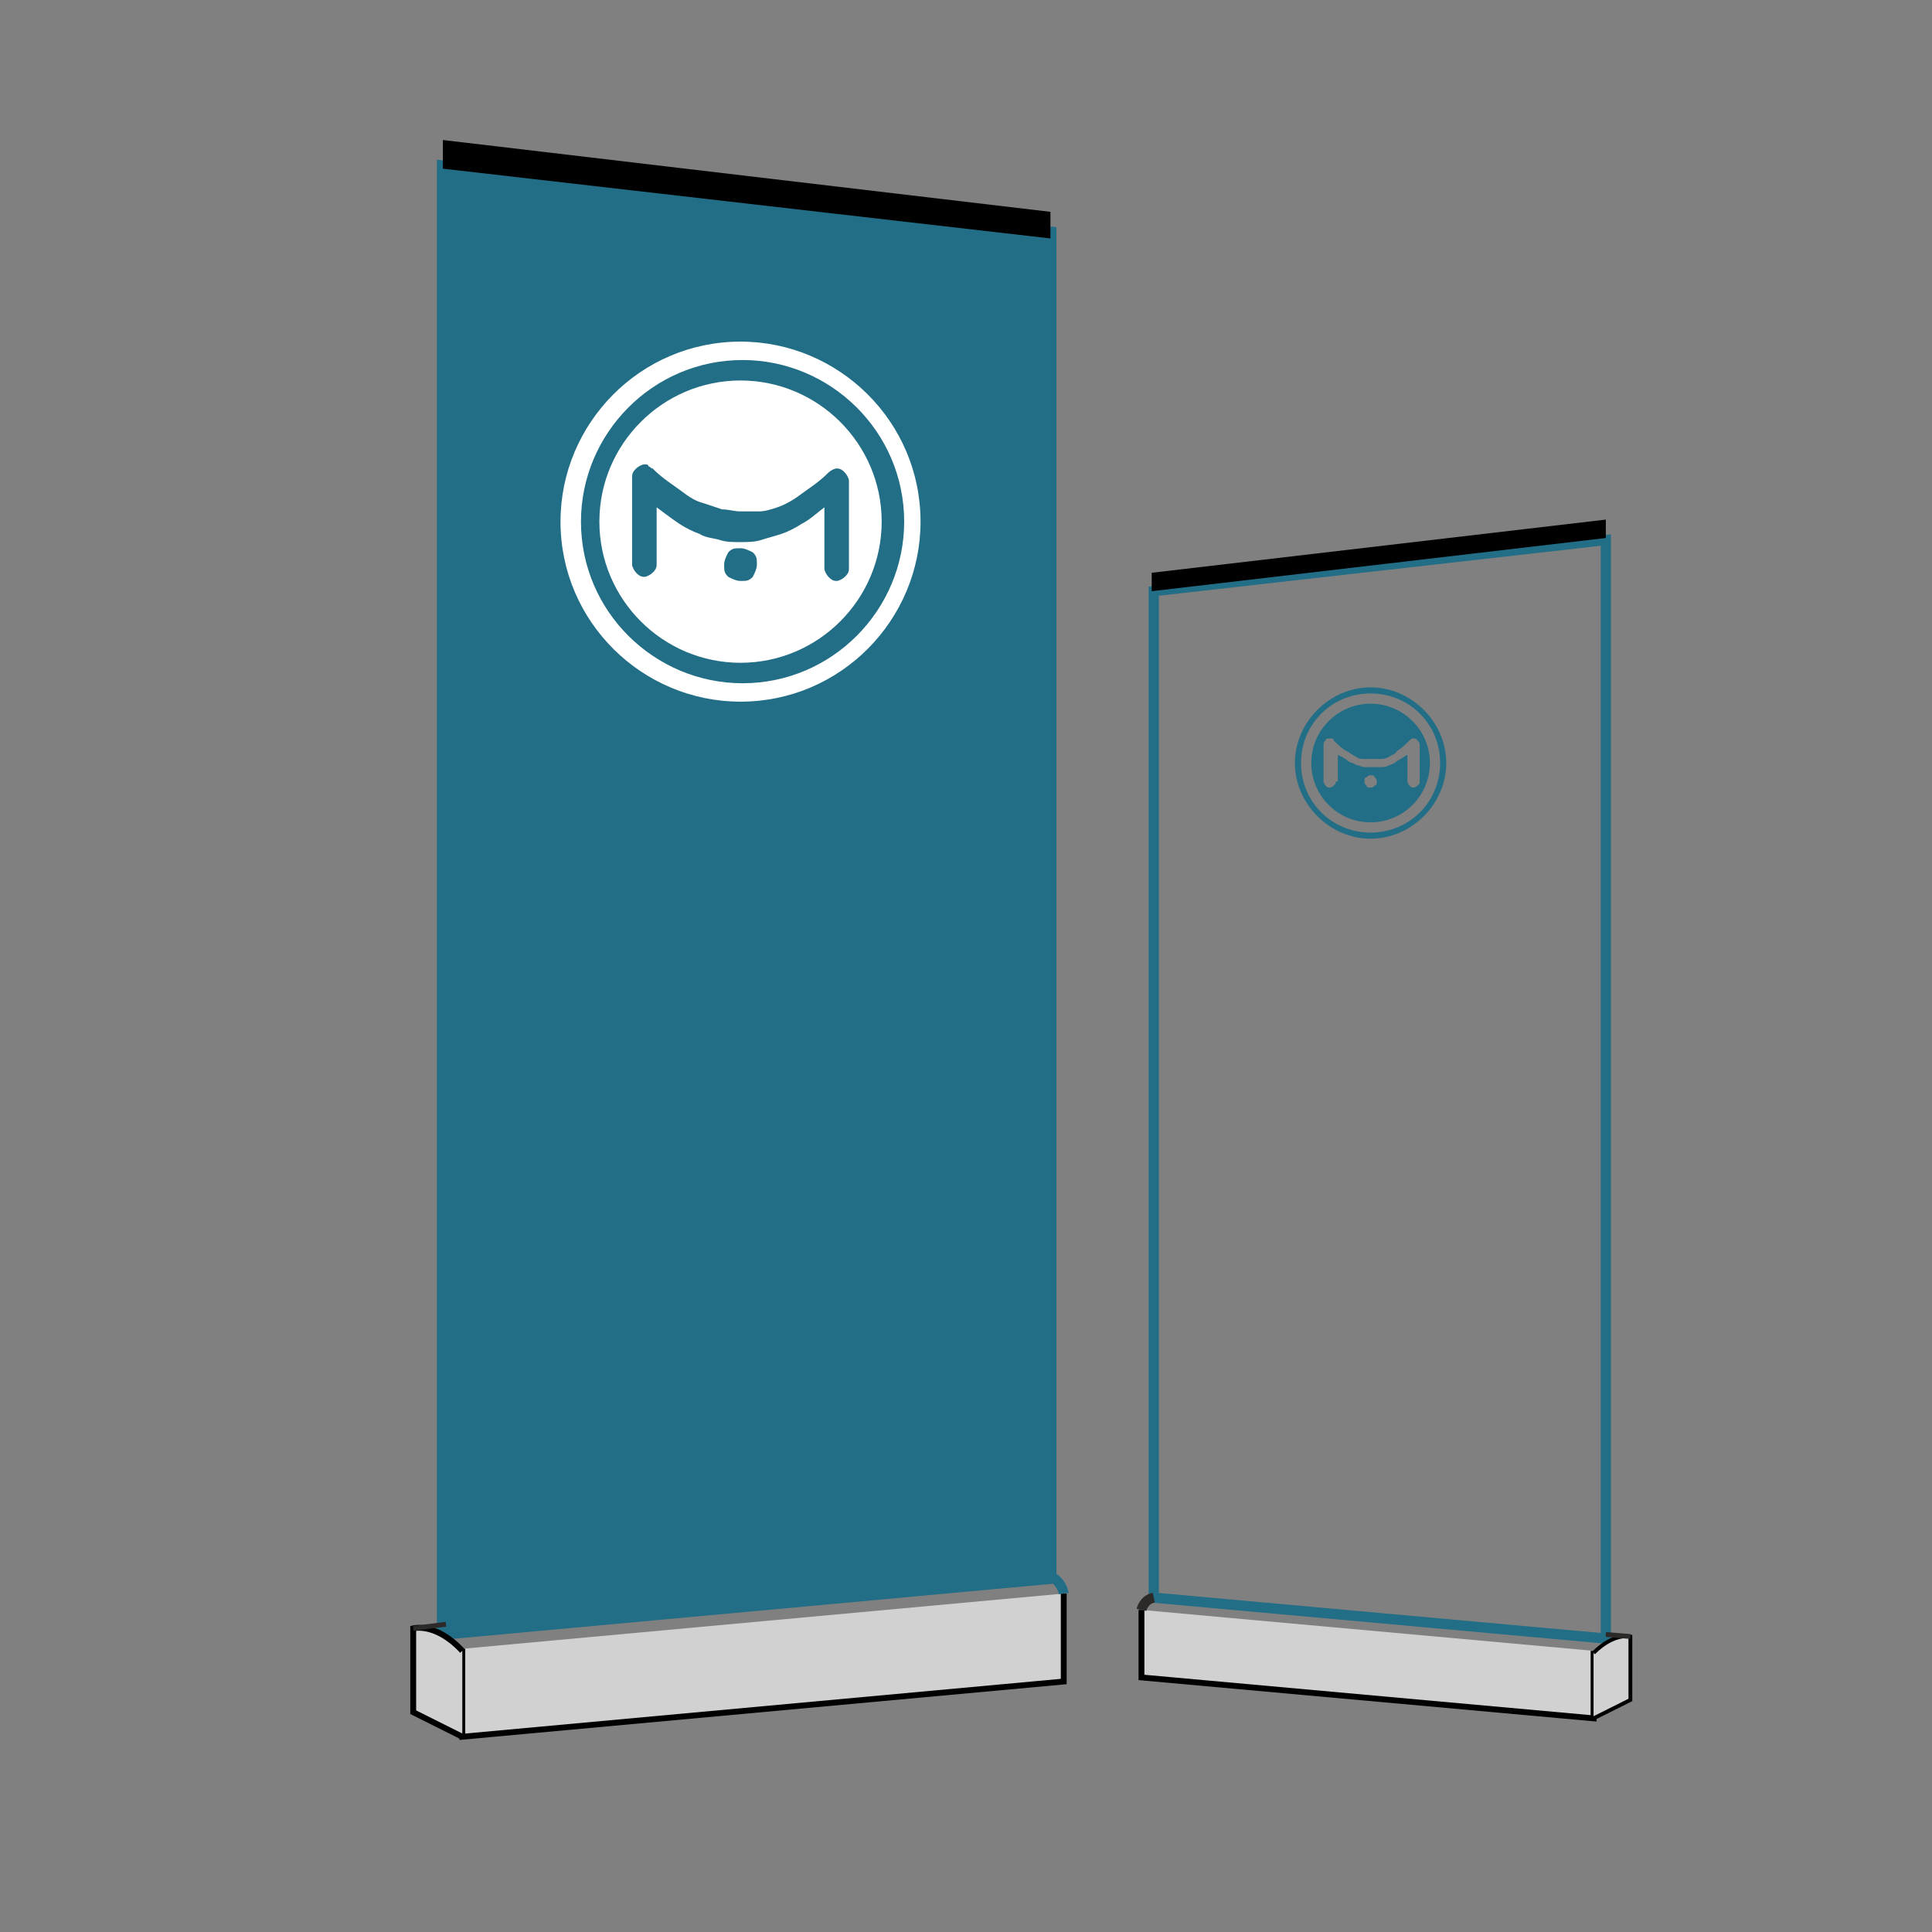
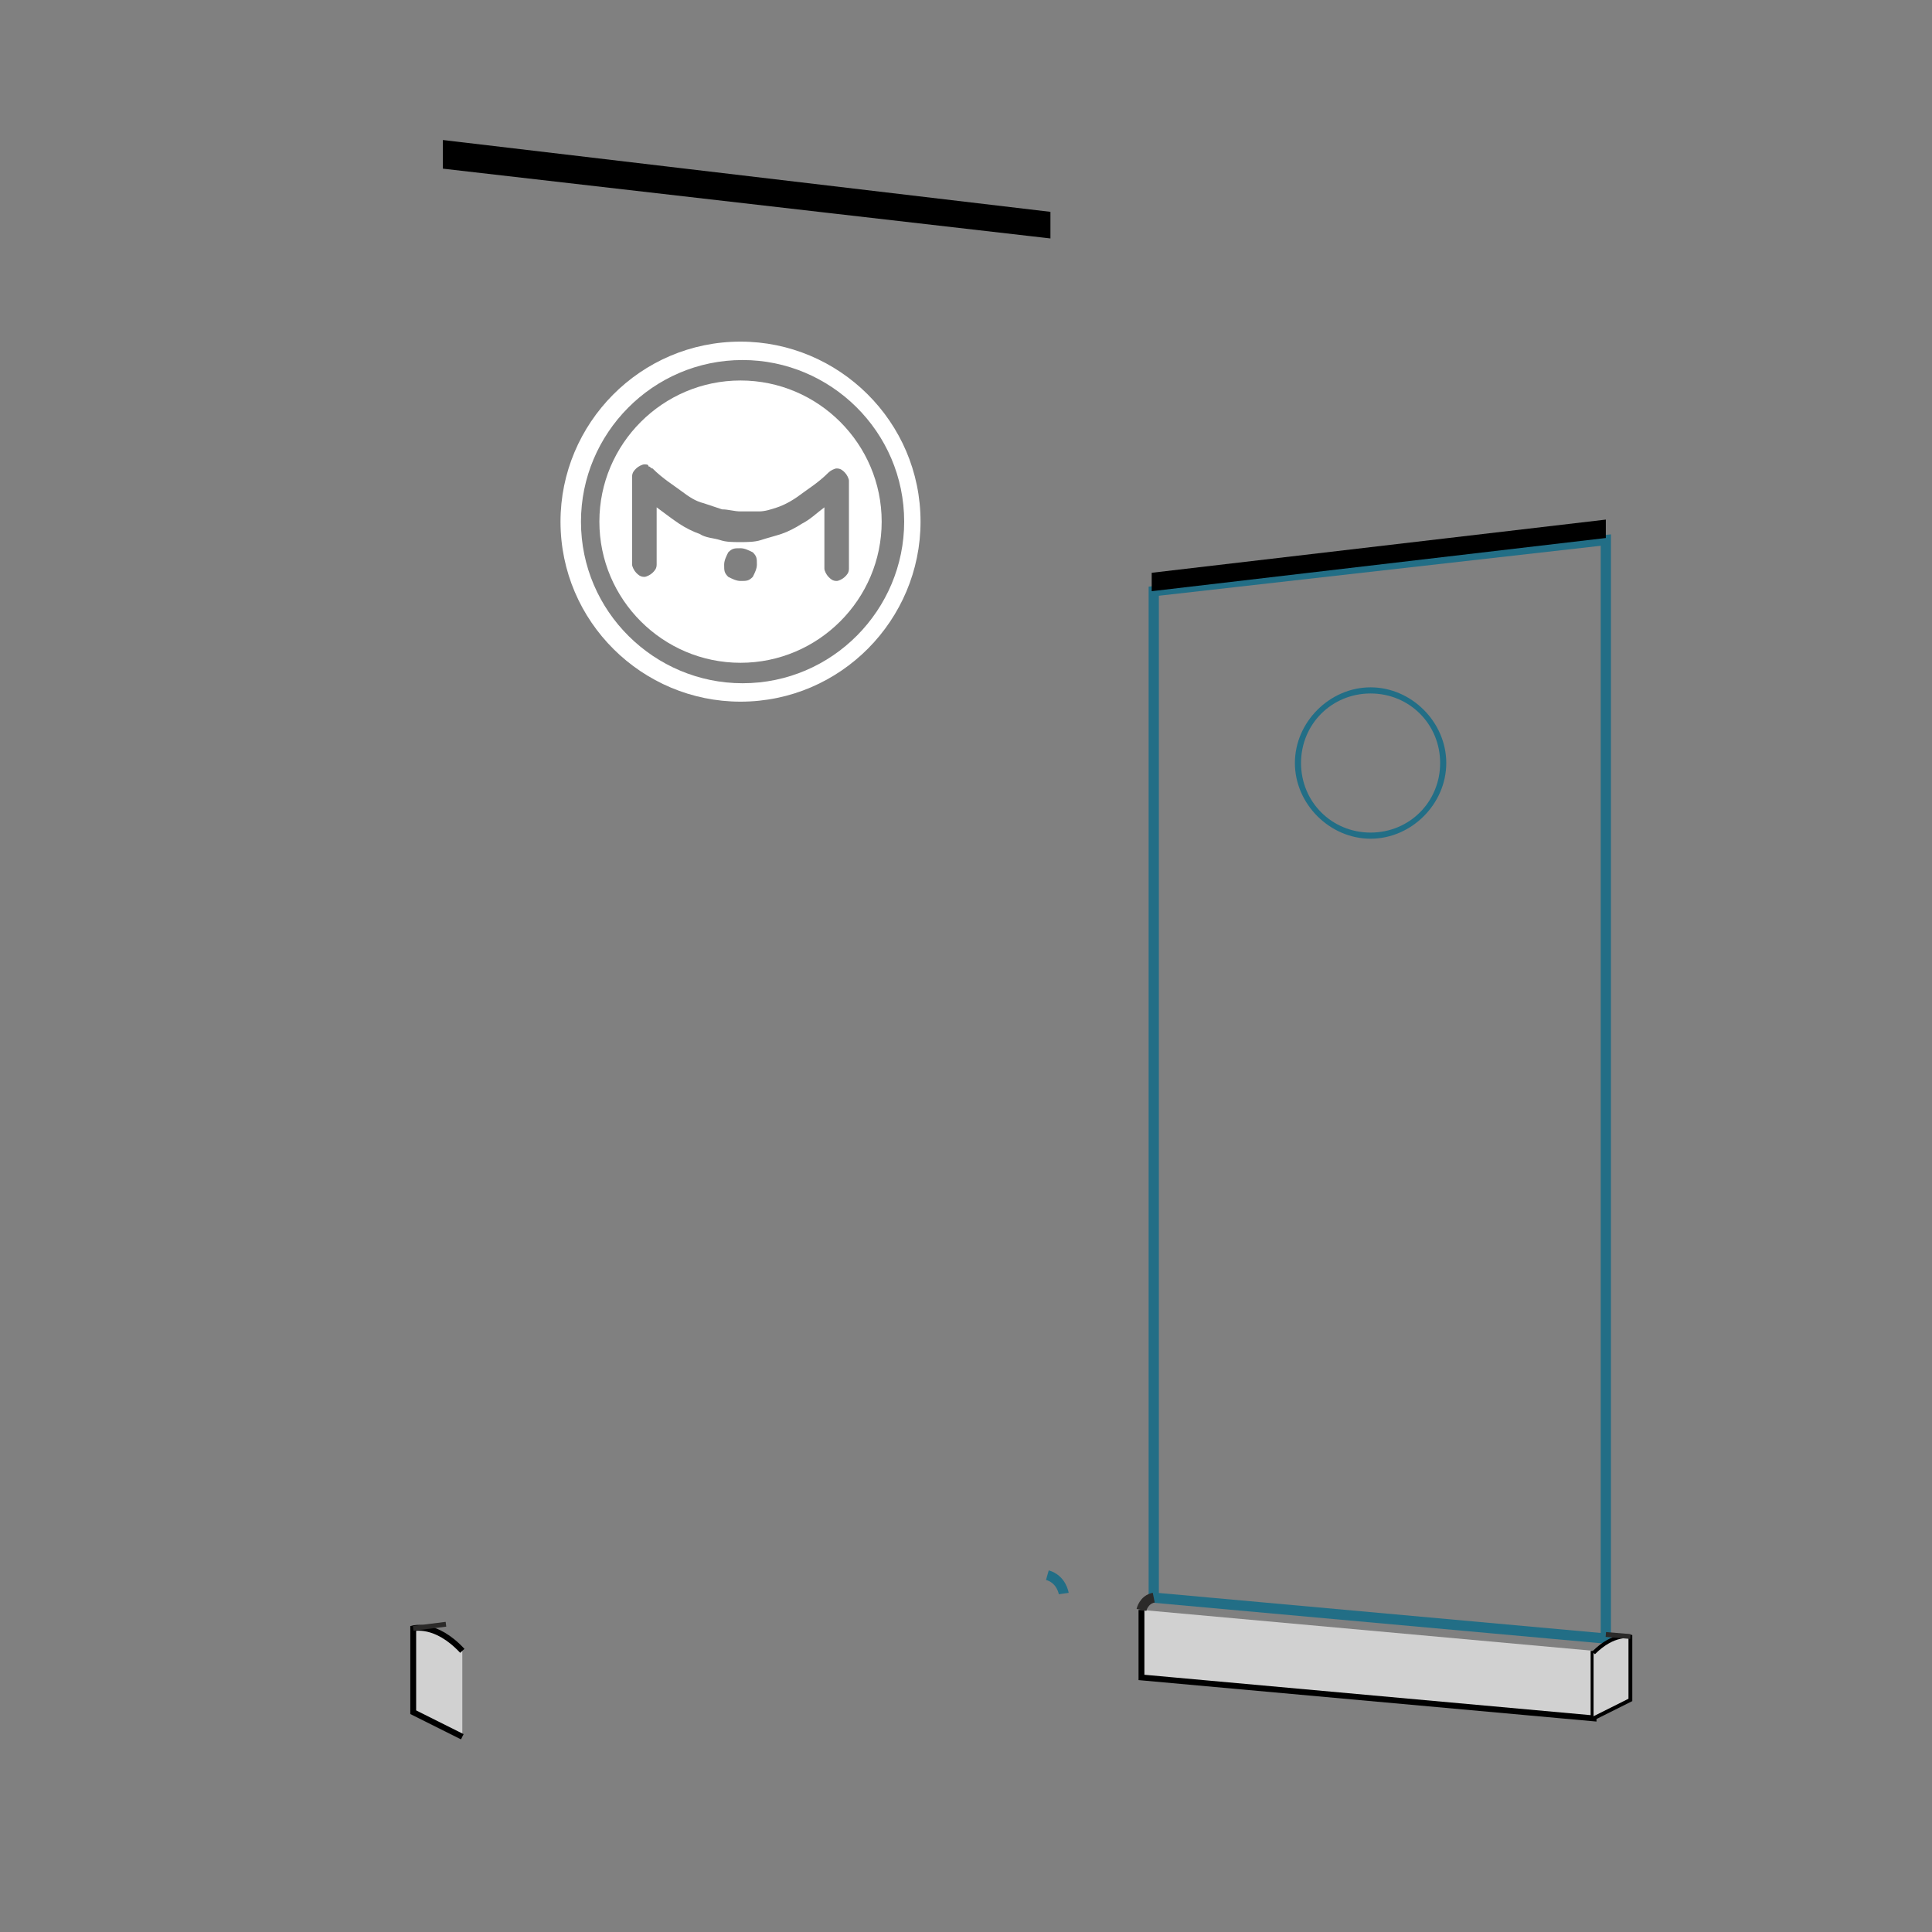
<svg xmlns="http://www.w3.org/2000/svg" width="51" height="51" viewBox="0 0 51 51" version="1.1" xml:space="preserve" style="fill-rule:evenodd;clip-rule:evenodd;">
  <rect x="0" y="0" width="51" height="51" fill="#808080" stroke="none" />
  <defs>
    <style type="text/css">
    
        .str0 {stroke:none;stroke-width:3.247;stroke-linejoin:bevel}
        .fil0 {fill:none}
        .fil1 {fill:#226e86;fill-rule:nonzero}
    
    </style>
  </defs>
  <g id="Warstwa_x0020_1" transform="matrix(0.054,0,0,0.054,0,0)">
    <rect x="0" y="0" width="937" height="937" style="fill: none;" />
-     <path d="M218,83L512,115L512,770L218,797L218,83Z" style="fill: #226e86;stroke: #226e86;stroke-width:8.86px;" />
-     <path d="M226,806L226,849L520,822L520,779" style="fill: #d1d1d1;stroke: #000000;stroke-width: 2.86px;" />
    <path d="M226,807C213,793 202,796 202,796L202,837L226,849" style="fill: #d1d1d1;stroke: #000000;stroke-width: 2.86px;" />
    <path d="M202,796L218,794" style="fill:none;stroke:rgb(43,42,41);stroke-width:2.36px;" />
    <path d="M520,779C520,779 519,772 512,770" style="fill:none;stroke: #226e86;stroke-width: 4.86px;" />
    <path d="M217,69L513,104L513,116L217,82L217,69Z" style="stroke: black;stroke-width: 1px;fill: black;" />
    <g id="_428978832" style="fill: white;">
      <path d="M362,186C324,186 293,217 293,255C293,293 324,324 362,324C400,324 431,293 431,255C431,217 400,186 362,186ZM321,276C321,278 320,279 319,280C318,281 316,282 315,282C313,282 312,281 311,280C310,279 309,277 309,276L309,233C309,231 310,230 311,229C312,228 314,227 315,227C316,227 317,227 317,228C318,228 318,229 319,229C324,234 329,237 333,240C337,243 340,245 344,246C347,247 350,248 353,249C356,249 359,250 362,250L371,250C374,250 377,249 380,248C383,247 387,245 391,242C395,239 400,236 405,231C406,230 408,229 409,229C411,229 412,230 413,231C414,232 415,234 415,235L415,278C415,280 414,281 413,282C412,283 410,284 409,284C407,284 406,283 405,282C404,281 403,279 403,278L403,248C399,251 396,254 392,256C389,258 385,260 382,261C379,262 375,263 372,264C369,265 365,265 362,265C358,265 355,265 352,264C349,263 345,263 342,261C339,260 335,258 332,256C329,254 325,251 321,248L321,278L321,276ZM354,276C354,274 355,272 356,270C358,268 359,268 362,268C364,268 366,269 368,270C370,272 370,273 370,276C370,278 369,280 368,282C366,284 365,284 362,284C360,284 358,283 356,282C354,280 354,279 354,276Z" />
      <path d="M450,255C450,303 411,343 362,343C314,343 274,304 274,255C274,207 313,167 362,167C410,167 450,206 450,255ZM442,255C442,211 406,176 363,176C319,176 284,212 284,255C284,299 320,334 363,334C407,334 442,298 442,255Z" />
    </g>
    <path d="M785,264L564,289L564,781L785,801L785,264Z" style="fill:none;stroke: #226e86;stroke-width: 5px;" />
    <path d="M779,807L779,840L558,820L558,787" style="fill: #d1d1d1;stroke: black;stroke-width: 2.86px;" />
    <path d="M779,808C789,798 797,800 797,800L797,831L779,840" style="fill: #d1d1d1;stroke: black;stroke-width: 1.86px;" />
    <path d="M797,800L785,799" style="fill:none;stroke:rgb(43,42,41);stroke-width:2.36px;" />
    <path d="M558,787C558,787 559,782 564,781" style="fill:none;stroke:rgb(43,42,41);stroke-width: 4.86px;" />
    <path d="M785,254L563,280L563,289L785,263L785,254Z" />
    <g id="_428978256" style="fill: #226e86;">
-       <path d="M670,344C654,344 641,357 641,373C641,389 654,402 670,402C686,402 699,389 699,373C699,357 686,344 670,344ZM653,382C653,383 653,383 652,384C652,384 651,385 650,385C649,385 649,385 648,384C648,384 647,383 647,382L647,364C647,363 647,363 648,362C648,361 649,361 650,361L651,361C651,361 652,361 652,362C654,364 656,366 658,367C660,368 661,369 663,370C664,371 666,371 667,371L675,371C676,371 677,371 679,370C680,369 682,369 683,367C685,366 687,364 689,362C690,361 690,361 691,361C692,361 692,361 693,362C693,362 694,363 694,364L694,382C694,383 694,383 693,384C693,384 692,385 691,385C690,385 690,385 689,384C689,384 688,383 688,382L688,369C686,370 685,371 683,372C682,373 680,374 679,374C678,375 676,375 675,375L667,375C666,375 664,374 663,374C662,373 660,373 659,372C658,371 656,370 654,369L654,382L653,382ZM667,382C667,381 667,380 668,380C669,379 669,379 670,379C671,379 672,379 672,380C673,381 673,381 673,382C673,383 673,384 672,384C671,385 671,385 670,385C669,385 668,385 668,384C667,383 667,383 667,382Z" />
      <path d="M707,373C707,393 690,410 670,410C650,410 633,393 633,373C633,353 650,336 670,336C690,336 707,353 707,373ZM704,373C704,354 689,339 670,339C651,339 636,354 636,373C636,392 651,407 670,407C689,407 704,392 704,373Z" />
    </g>
  </g>
</svg>